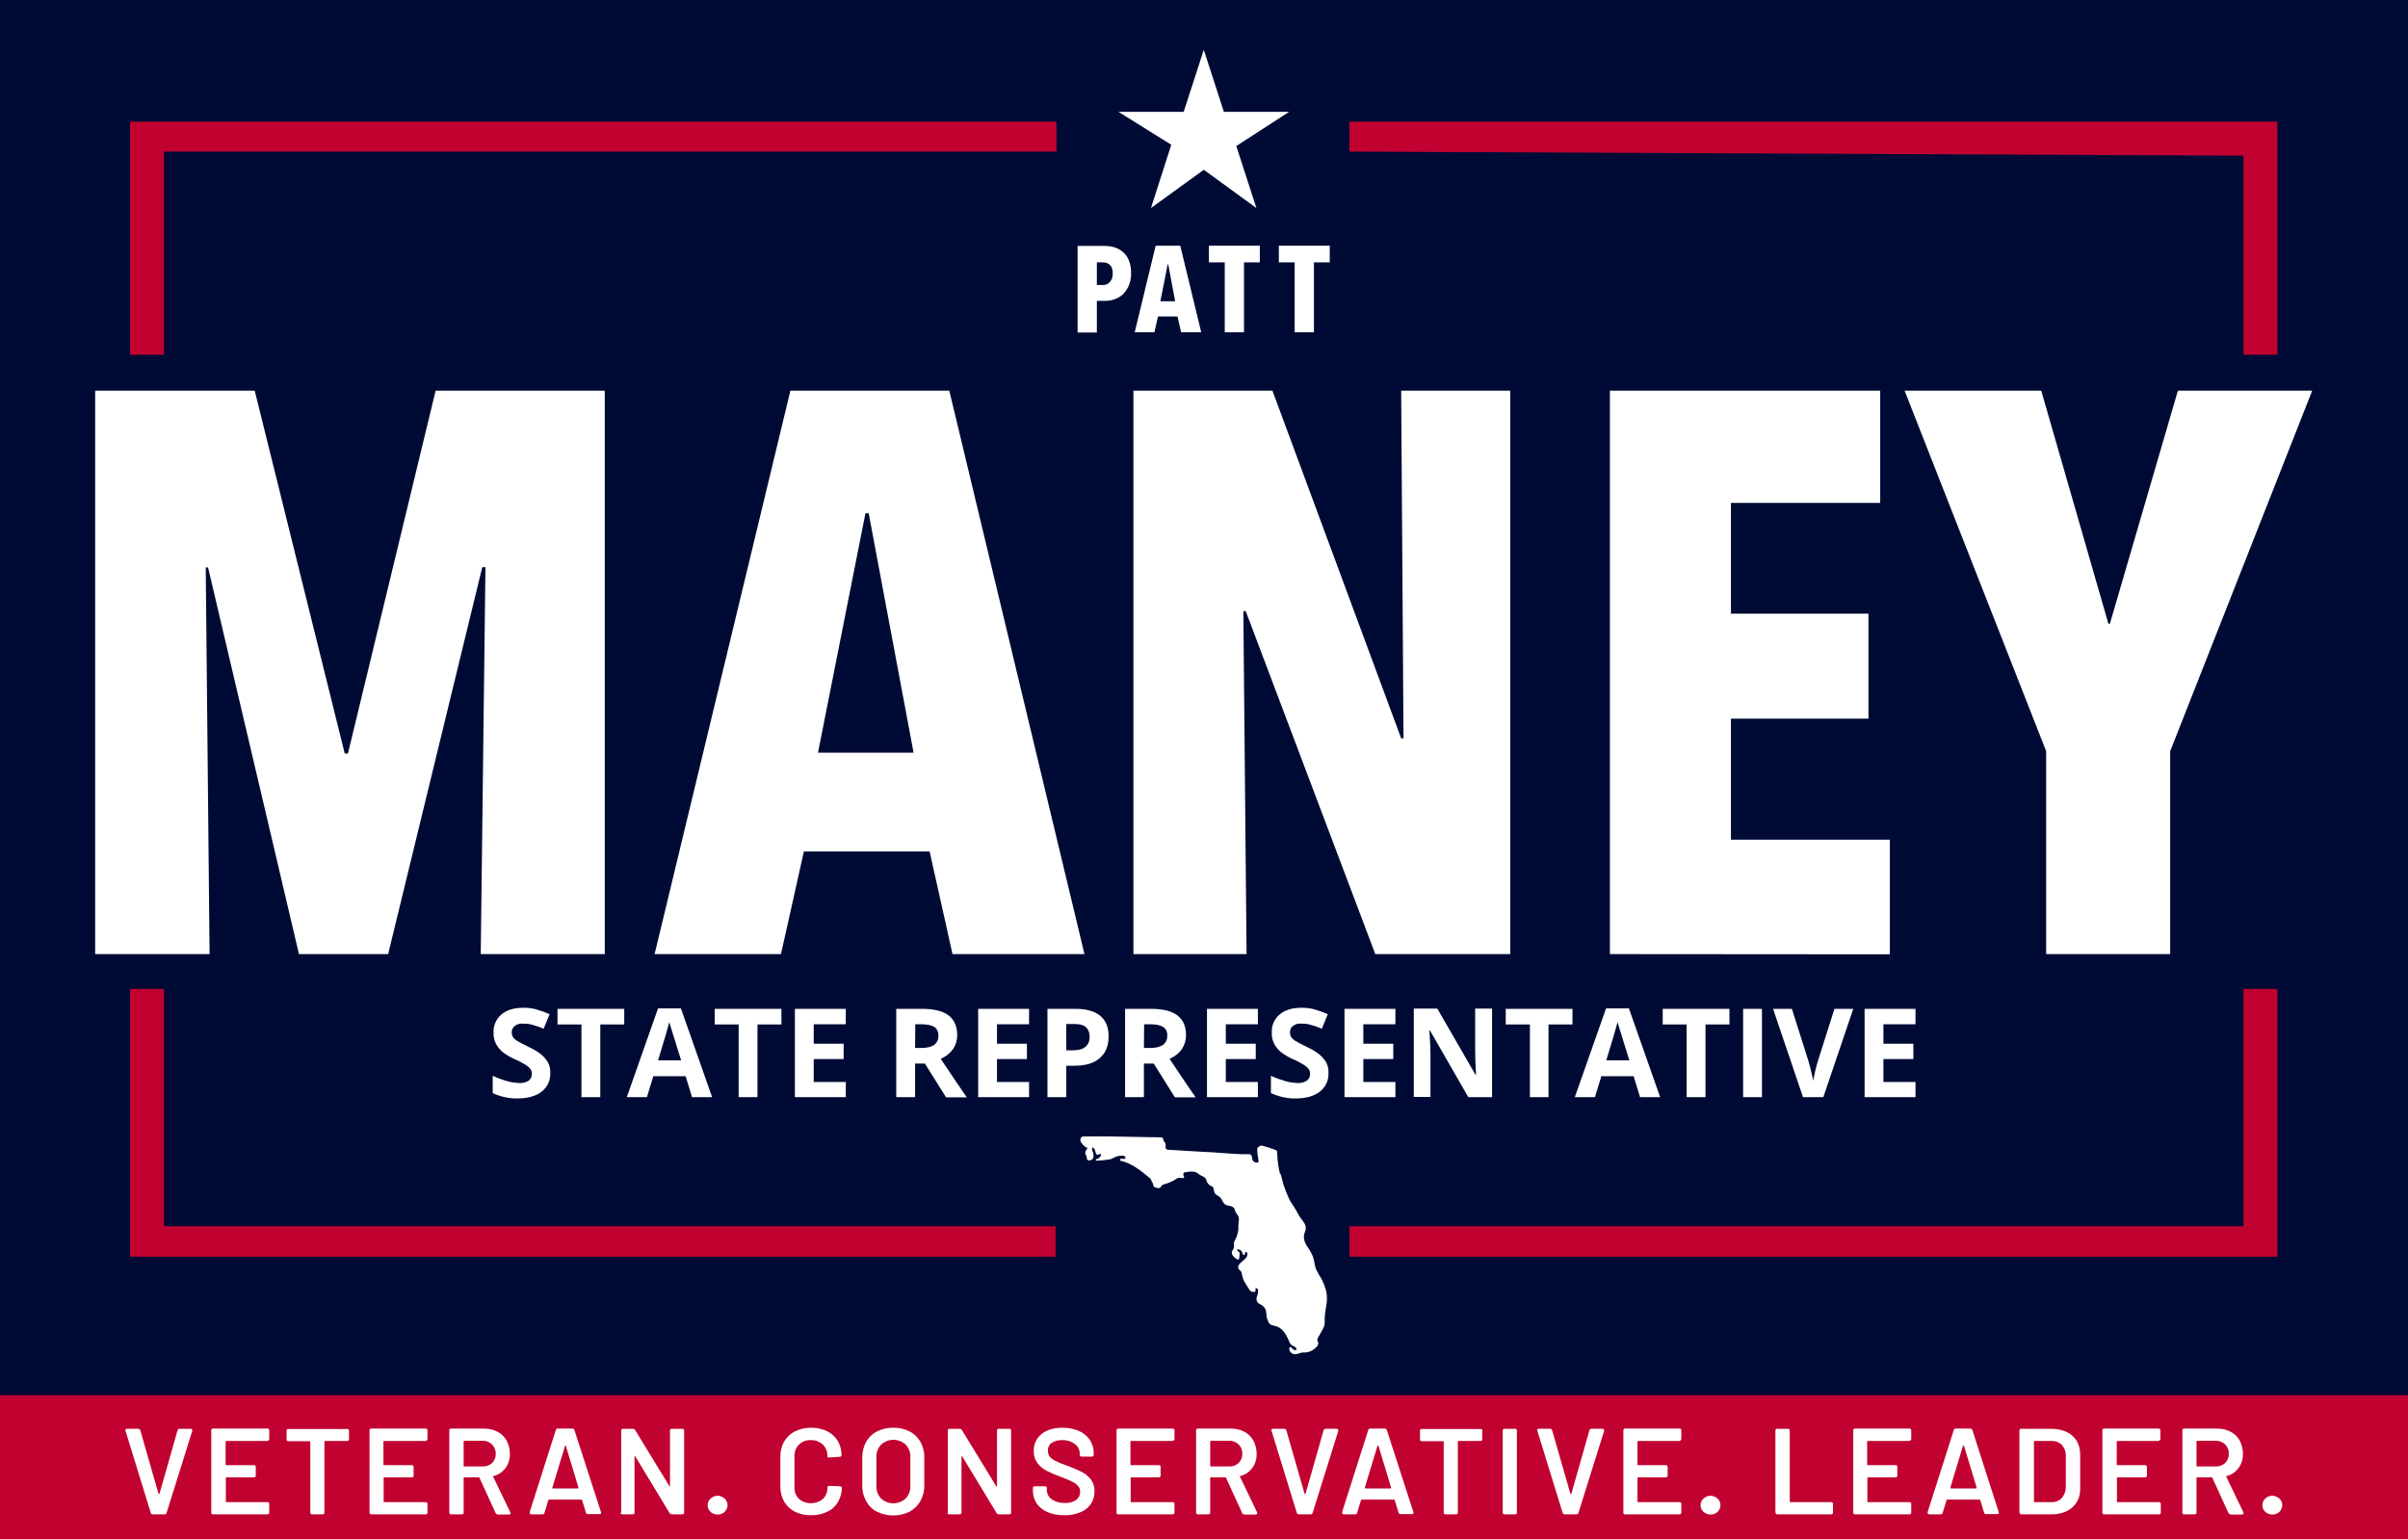
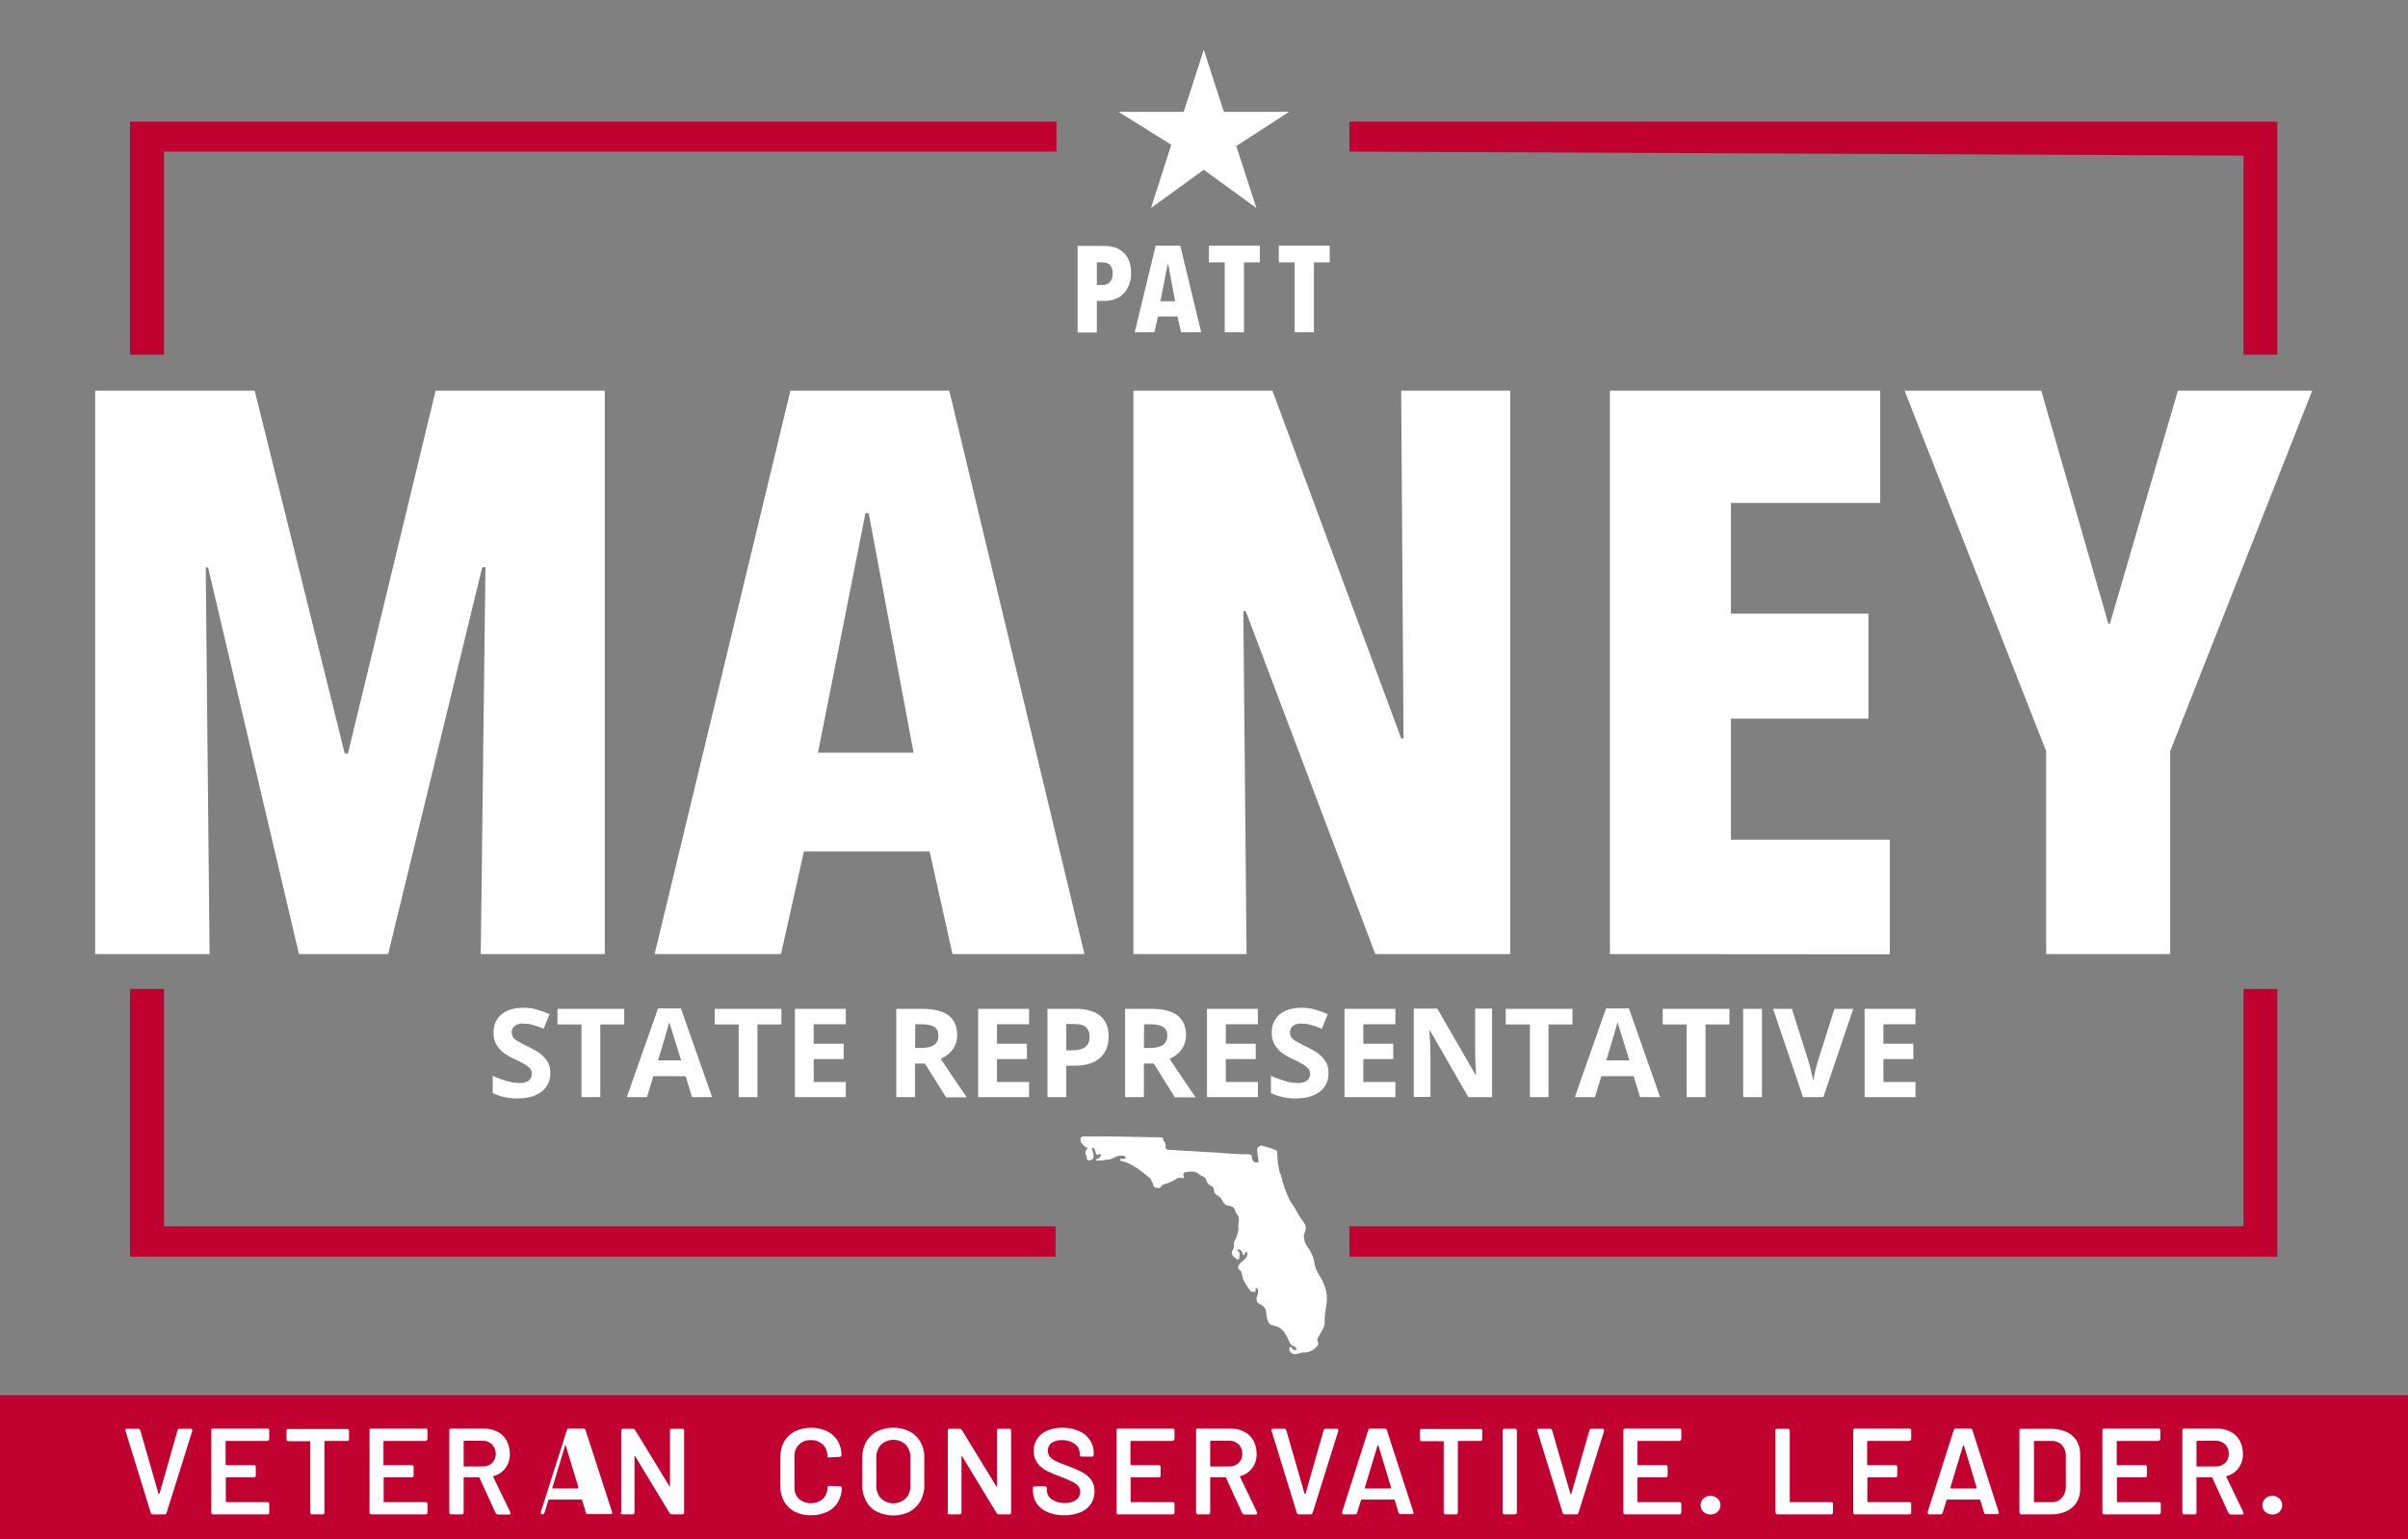
<svg xmlns="http://www.w3.org/2000/svg" version="1.1" id="Layer_1" x="0px" y="0px" viewBox="0 0 1126 719.9" style="enable-background:new 0 0 1126 719.9;" xml:space="preserve">
  <rect x="0" y="0" width="1126" height="719.9" fill="#808080" stroke="none" />
  <style type="text/css">
	.st0{fill:#000B35;}
	.st1{fill:#FFFFFF;}
	.st2{fill:#C10230;}
</style>
-   <rect x="0" class="st0" width="1126" height="659" />
  <polygon class="st1" points="562.9,23.3 572.3,52.3 602.8,52.3 578.1,68.3 587.5,97.3 562.9,79.4 538.2,97.3 547.7,67.7 523,52.3   553.5,52.3 " />
  <path class="st1" d="M543.7,532.1c0.1,0.3,0.2,0.7,0.3,1c0,0.2,0.1,0.3,0.2,0.5c0.1,0.2,0.2,0.3,0.4,0.5c0.5,0.7,0.6,1.6,0.4,2.5  c0,0.1,0,0.2,0,0.3c0.1,0.1,0.2,0.2,0.2,0.2c0.2,0.4,0.6,0.6,1,0.6l16.7,1l4.2,0.2c5,0.3,9.4,0.8,14.3,0.9h2.5c0.3,0,0.6,0,0.8,0.1  c0.4,0.2,0.6,0.6,0.7,1c0,0.4,0.1,0.9,0.2,1.3c0.3,1,1.3,1.6,2.3,1.5c0.2,0,0.4-0.1,0.5-0.2c0.1-0.2,0.1-0.5,0.1-0.7  c-0.3-1.7-0.6-3.5-0.6-5.2c0-0.2,0-0.4,0.1-0.7c0.1-0.2,0.3-0.4,0.5-0.5c0.5-0.6,1.4-0.8,2.1-0.5c1.9,0.5,3.7,1.1,5.6,1.8  c0.4,0.1,0.7,0.3,0.9,0.6c0.1,0.2,0.2,0.5,0.1,0.8c0.1,3.3,0.5,6.5,1.3,9.7c0.1,0.3,0.2,0,0.3,0.2c0.3,1,0.6,2,0.8,3  c0.7,2.7,1.7,5.3,2.8,7.8c0.3,0.7,0.6,1.4,1,2c0.3,0.6,0.8,1.2,1.1,1.7c1.1,1.6,2,3.4,3,5.1c0.8,1.3,1.9,2.5,2.6,3.8  c0.5,0.9,0.6,1.9,0.4,2.8c-0.2,0.7-0.5,1.4-0.7,2.1c-0.3,1.9,0.2,3.8,1.3,5.4c1.1,1.5,2.1,3.2,2.8,4.9c0.7,2,0.8,4.1,1.5,6  c0.8,1.6,1.6,3.1,2.6,4.6c0.7,1.4,1.3,2.9,1.8,4.4c0.1,0.4,0.2,0.7,0.3,1.1c0.5,2.2,0.5,4.5,0.1,6.7c-0.4,2.2-0.7,4.4-0.8,6.7  c0,0.2-0.2-0.3,0-0.2c0.2,1.6,0,3.2-0.8,4.6c-0.7,1.4-1.6,2.7-2.3,4.1c-0.2,0.4-0.4,0.8-0.3,1.3c0.1,0.3,0.2,0.6,0.4,0.9  c0.1,1-0.3,1.9-1.1,2.4c-1.2,1.3-2.9,2.1-4.7,2.3c-0.5,0-1,0-1.4,0c-1.9,0.2-3.6,1.7-5.5,0.1c-0.7-0.6-1-1.5-0.7-2.4  c0-0.1,0.1-0.2,0.1-0.2c0.1-0.1,0.3-0.1,0.4,0c0.5,0.2,0.7,0.7,1.1,1c0.5,0.4,1.1,0.5,1.7,0.2c0-0.6-0.4-1.1-0.9-1.4  c-0.5-0.2-1.1-0.5-1.5-0.8c-0.4-0.4-0.8-0.9-1-1.5c-0.7-1.7-1.6-3.4-2.7-4.9c-1.1-1.3-2.6-2.3-4.3-2.6c-0.7-0.1-1.4-0.3-2-0.7  c-0.4-0.3-0.6-0.7-0.8-1.1c-0.4-0.8-0.7-1.7-0.8-2.6c-0.1-0.8-0.2-1.7-0.3-2.5c-0.2-0.8-0.6-1.5-1.2-2.1c-0.9-1-2.1-1-2.9-2.1  c-0.4-0.8-0.5-1.8-0.1-2.7c0.4-0.9,0.5-1.8,0.5-2.8c0-0.3-0.2-0.6-0.4-0.8c-0.2-0.2-0.6-0.2-0.8-0.1c0,0.3,0,0.6,0,0.9  c0.1,0.3-0.1,0.6-0.4,0.8c-0.1,0-0.2,0-0.3,0c-0.6,0-1.2-0.1-1.7-0.5c-0.3-0.3-0.6-0.7-0.8-1.1l-0.8-1.2c-0.5-0.8-1-1.6-1.5-2.5  c-0.2-0.6-0.5-1.2-0.6-1.8c-0.3-0.9-0.3-1.6-0.6-2.5c-0.7-0.5-1.5-1.2-1.4-2c0-0.5,0.2-0.9,0.5-1.3c0.4-0.5,0.8-1,1.4-1.4  c1-0.8,2.4-1.9,2.4-3.4c0-0.3-0.1-0.6-0.2-0.8c-0.2-0.2-0.5-0.3-0.7-0.1c-0.4,0.3-0.1,1.1-0.5,1.3c-0.3,0.1-0.6,0-0.7-0.3  c-0.1-0.3-0.2-0.5-0.3-0.8c-0.3-0.9-1.1-1.5-2.1-1.5c-0.1,0-0.1,0-0.2,0c-0.2,0.2,0.2,0.6,0,0.8c0.5,0,0.9,0.3,1,0.8  c0.1,0.4,0.1,0.9,0,1.3c0,0.3-0.1,0.7-0.1,1s-0.2,0.9-0.6,0.9c-0.2,0-0.3-0.1-0.5-0.2c-1.2-0.8-3-2.2-2.2-3.9  c0.2-0.5,0.6-0.8,0.7-1.3c0.3-0.8,0-1.7,0.1-2.5c0.1-0.4,0.3-0.9,0.5-1.2c0.9-1.6,1.4-3.4,1.6-5.2c-0.1-1.1,0-2.2,0.1-3.3  c0.2-0.9,0.2-1.8-0.1-2.6c-0.4-0.9-1.2-1.5-1.5-2.5c-0.1-0.4-0.2-0.8-0.4-1.2c-0.5-0.7-1.2-1.1-2-1.2c-0.8-0.1-1.6-0.3-2.3-0.7  c-0.7-0.6-1.2-1.4-1.6-2.3c-0.4-0.8-1-1.4-1.8-1.8c-0.7-0.3-1.2-0.8-1.6-1.5c-0.3-0.9-0.2-1.9-0.8-2.6c-0.4-0.3-0.8-0.5-1.2-0.7  c-0.7-0.4-1.2-1-1.5-1.7c-0.2-0.5-0.4-1-0.6-1.5c-0.6-0.9-1.9-1.2-2.8-1.8c-0.3-0.2-0.6-0.5-0.9-0.7c-1.6-1.1-3.8-0.8-5.7-0.5  c-0.3,0-0.6,0.1-0.8,0.3c-0.4,0.3-0.2,0.9-0.2,1.3l0,0c0.3,0.2,0.4,0.6,0.2,0.9c-0.1,0.1-0.2,0.2-0.4,0.3c-0.5,0-0.9-0.1-1.4-0.2  c-0.8,0-1.6,0.3-2.3,0.9c-1.5,0.9-3.2,1.6-4.9,2.1c-0.4,0.1-0.8,0.2-1.2,0.5c-0.2,0.2-0.3,0.3-0.4,0.6c-0.3,0.6-1.1,0.9-1.8,0.7  c-0.3-0.1-0.7-0.2-1-0.3c-0.2-0.1-0.4-0.2-0.6-0.3c-0.2-0.2-0.3-0.5-0.3-0.7c-0.1-0.7-0.4-1.4-0.9-2c0.1-0.6-0.4-1-0.8-1.4  c-4-3.3-8.2-6.8-13.4-8c-0.3,0-0.5-0.3-0.5-0.5c0-0.4,0.5-0.5,0.9-0.5l1,0.1c0.4,0,0.7-0.2,0.7-0.6c0-0.3-0.1-0.5-0.3-0.6l0,0  c-0.5-0.3-1.1-0.4-1.6-0.3c-1,0-2,0.2-2.9,0.6c-0.7,0.4-1.4,0.7-2.1,1c-0.7,0.2-1.4,0.3-2.1,0.3c-1.5,0.3-3.1,0.4-4.6,0.4  c-0.2,0-0.3-0.1-0.3-0.3l0,0c0-0.2,0.1-0.4,0.3-0.4c0.7-0.1,1.2-0.5,1.7-1c0.2-0.2,1.3-2.3-1-1l-0.8-0.3l-0.8-2.5l-0.8-0.6  c-1.3,0.1,1.3,3.4,0,5.2c-0.4,0.5-1,0.8-1.6,0.8c-0.6,0.1-1.1-0.3-1.2-0.9c0-0.1,0-0.2,0-0.2c0-0.3,0-0.5-0.1-0.8  c-0.1-0.3-0.3-0.5-0.4-0.7c-0.6-1.2,0.3-2.5,1.1-3.5c-0.7,0.9-2.8-1.7-3.1-2.1c-0.6-1-0.7-1.6-0.2-2.4c0.2-0.4,0.6-0.6,1-0.6  c4.6,0,9.3-0.1,13.6,0c5.5,0.1,10.9,0.2,16.4,0.3C537,531.9,543.6,531.7,543.7,532.1z" />
  <path class="st1" d="M224.8,446.2l2.2-180.9h-1.5l-44,180.9h-41.7L97.3,265.4h-1.1L98,446.2H44.5V182.7h74.6l42.1,169.7h1.5  l41-169.7h79.1v263.5H224.8z" />
  <path class="st1" d="M445.4,446.2l-10.7-48h-58.8l-10.7,48h-59.1l63.5-263.5h74.3l63.2,263.5H445.4z M406.2,240h-1.5l-22.2,112h44.7  L406.2,240z" />
  <path class="st1" d="M643.1,446.2l-60.6-160.4h-1.1l1.5,160.4H530V182.7h65l60.2,162.6h1.1l-1.1-162.6h51v263.5H643.1z" />
  <path class="st1" d="M752.8,446.2V182.7h126.4v52.5h-69.8V287h64.3v49.1h-64.3v56.6h74.3v53.6L752.8,446.2z" />
  <path class="st1" d="M1014.8,351.3v94.9h-58v-94.9l-66.2-168.6h63.9l31.4,109h0.7l31.8-109h62.8L1014.8,351.3z" />
  <path class="st1" d="M528.9,127.6c0.1,2-0.3,4-1,5.8c-0.6,1.5-1.5,2.9-2.7,4.1c-1.1,1.1-2.4,1.9-3.9,2.4c-1.4,0.5-2.9,0.8-4.4,0.8  h-4v14.8h-9v-40.5h12.6c1.5,0,2.9,0.2,4.4,0.6c1.5,0.4,2.8,1.1,4,2.1c1.3,1.1,2.3,2.4,2.9,3.9C528.6,123.5,528.9,125.5,528.9,127.6z   M520.3,127.8c0.1-1.4-0.3-2.9-1.3-3.9c-0.9-0.8-2-1.2-3.2-1.2h-2.9v10.6h2.9c1.2,0,2.4-0.5,3.2-1.4  C520,130.7,520.4,129.3,520.3,127.8z" />
  <path class="st1" d="M552.3,155.4l-1.7-7.4h-9.1l-1.7,7.4h-9.2l9.8-40.5h11.5l9.8,40.5L552.3,155.4z M546.3,123.7H546l-3.4,17.2h6.9  L546.3,123.7z" />
  <path class="st1" d="M581.7,122.7v32.7h-9v-32.7h-7.4v-7.8h23.8v7.8H581.7z" />
  <path class="st1" d="M614.4,122.7v32.7h-9v-32.7H598v-7.8h23.8v7.8H614.4z" />
  <rect y="652.5" class="st2" width="1126" height="67.4" />
  <path class="st1" d="M257.3,501.7c0.2,3.4-1.3,6.7-4,8.8c-2.7,2.1-6.4,3.2-11.2,3.2c-4,0.1-8.1-0.8-11.7-2.5v-8.1  c2.3,1.1,4.6,1.9,7.1,2.6c1.7,0.5,3.5,0.7,5.3,0.8c1.6,0.1,3.1-0.3,4.4-1.1c1-0.8,1.6-2,1.5-3.3c0-0.8-0.2-1.5-0.7-2.2  c-0.6-0.7-1.2-1.3-2-1.8c-1.7-1-3.5-2-5.4-2.8c-2-0.9-3.9-2-5.7-3.4c-1.2-1.1-2.3-2.4-3-3.8c-0.8-1.6-1.2-3.3-1.1-5.1  c-0.2-3.3,1.2-6.5,3.7-8.6c2.5-2.1,5.9-3.1,10.3-3.1c2.1,0,4.1,0.2,6.1,0.8c2.1,0.6,4.1,1.3,6.1,2.2l-2.8,6.8  c-1.8-0.8-3.6-1.4-5.5-1.9c-1.4-0.4-2.8-0.5-4.3-0.5c-1.4-0.1-2.7,0.3-3.8,1.2c-0.9,0.7-1.4,1.9-1.3,3c0,0.7,0.2,1.4,0.5,2  c0.4,0.7,1,1.2,1.7,1.7c1.8,1.1,3.6,2,5.5,2.9c3.9,1.8,6.5,3.7,7.9,5.5C256.6,496.8,257.4,499.2,257.3,501.7z M280.7,513.1h-8.8v-34  h-11.2v-7.3h31.2v7.3h-11.2V513.1z M323.6,513.1l-3-9.8h-15.1l-3,9.8h-9.4l14.6-41.5h10.7l14.6,41.5H323.6z M318.5,495.9  c-2.8-8.9-4.3-14-4.7-15.1c-0.4-1.2-0.6-2.1-0.8-2.8c-0.6,2.4-2.4,8.4-5.3,17.9H318.5z M354.2,513.1h-8.8v-34h-11.2v-7.3h31.2v7.3  h-11.2V513.1z M395.5,513.1h-23.8v-41.3h23.8v7.2h-15v9.1h14v7.2h-14v10.7h15V513.1z M427.9,497.3v15.8h-8.8v-41.3h12  c5.6,0,9.8,1,12.5,3.1s4,5.2,4,9.3c0,2.3-0.7,4.6-2,6.5c-1.5,2-3.4,3.5-5.7,4.5c6.2,9.3,10.3,15.3,12.2,18h-9.7l-9.9-15.8H427.9z   M427.9,490.1h2.8c2.8,0,4.8-0.5,6.1-1.4c1.4-1,2.1-2.7,2-4.3c0.1-1.7-0.6-3.3-2-4.2c-1.3-0.8-3.4-1.2-6.3-1.2H428L427.9,490.1z   M481.2,513.1h-23.8v-41.3h23.8v7.2h-15v9.1h14v7.2h-14v10.7h15L481.2,513.1z M518.4,484.7c0,4.4-1.4,7.8-4.2,10.2  c-2.8,2.4-6.7,3.5-11.8,3.5h-3.8v14.7h-8.8v-41.3H503c5,0,8.8,1.1,11.4,3.2C517.1,477.2,518.4,480.4,518.4,484.7z M498.6,491.2h2.9  c2.7,0,4.7-0.5,6-1.6c1.4-1.1,2.1-2.9,2-4.7c0.1-1.7-0.5-3.4-1.7-4.5c-1.1-1-2.8-1.5-5.2-1.5h-4L498.6,491.2z M534.9,497.3v15.8  h-8.8v-41.3h12c5.6,0,9.8,1,12.5,3.1s4,5.2,4,9.3c0,2.3-0.7,4.6-2,6.5c-1.4,2-3.4,3.5-5.7,4.5c6.2,9.3,10.3,15.3,12.2,18h-9.7  l-9.9-15.8H534.9z M534.9,490.1h2.8c2.8,0,4.8-0.5,6.1-1.4c1.4-1,2.1-2.7,2-4.3c0.2-1.7-0.6-3.3-2-4.2c-1.3-0.8-3.4-1.2-6.3-1.2H535  L534.9,490.1z M588.2,513.1h-23.8v-41.3h23.8v7.2h-15v9.1h14v7.2h-14v10.7h15V513.1z M621.2,501.7c0.2,3.4-1.3,6.7-4,8.8  c-2.7,2.1-6.4,3.2-11.2,3.2c-4,0.1-8-0.8-11.7-2.5v-8.1c2.3,1.1,4.7,1.9,7.1,2.6c1.7,0.5,3.5,0.7,5.3,0.8c1.6,0.1,3.1-0.3,4.4-1.1  c1-0.8,1.6-2,1.5-3.3c0-0.8-0.2-1.5-0.7-2.2c-0.6-0.7-1.2-1.3-2-1.8c-1.7-1-3.5-2-5.4-2.8c-2-0.9-3.9-2-5.7-3.4  c-1.2-1.1-2.3-2.4-3-3.8c-0.8-1.6-1.2-3.3-1.1-5.1c-0.2-3.3,1.2-6.5,3.7-8.6c2.5-2.1,5.9-3.1,10.3-3.1c2.1,0,4.1,0.2,6.1,0.8  c2.1,0.6,4.1,1.3,6.1,2.2l-2.8,6.8c-1.8-0.8-3.6-1.4-5.5-1.9c-1.4-0.4-2.8-0.5-4.3-0.5c-1.4-0.1-2.7,0.3-3.8,1.2  c-0.9,0.7-1.4,1.9-1.3,3c0,0.7,0.2,1.4,0.5,2c0.5,0.7,1,1.2,1.7,1.7c1.8,1.1,3.6,2,5.5,2.9c3.9,1.8,6.5,3.7,7.9,5.5  C620.5,496.8,621.3,499.2,621.2,501.7z M652.5,513.1h-23.8v-41.3h23.8v7.2h-15v9.1h14v7.2h-14v10.7h15V513.1z M697.7,513.1h-11.1  l-18-31.3h-0.2c0.4,5.5,0.5,9.5,0.5,11.8v19.4h-7.8v-41.3h11l17.9,31h0.2c-0.3-5.4-0.4-9.2-0.4-11.4v-19.6h7.9L697.7,513.1z   M724.1,513.1h-8.7v-34h-11.3v-7.3h31.2v7.3h-11.2V513.1z M766.9,513.1l-3-9.8h-15.1l-3,9.8h-9.4l14.6-41.5h10.7l14.6,41.5H766.9z   M761.9,495.9c-2.8-8.9-4.3-14-4.7-15.1c-0.3-1.2-0.6-2.1-0.8-2.8c-0.6,2.4-2.4,8.4-5.3,17.9H761.9z M797.5,513.1h-8.8v-34h-11.2  v-7.3h31.2v7.3h-11.2V513.1z M815.1,513.1v-41.3h8.8v41.3H815.1z M857.8,471.8h8.8l-14,41.3h-9.5l-14-41.3h8.8l7.8,24.6  c0.4,1.5,0.9,3.1,1.3,5.1c0.5,1.9,0.8,3.3,0.9,4c0.5-3.1,1.2-6.1,2.1-9.1L857.8,471.8z M895.7,513.1h-23.8v-41.3h23.8v7.2h-15v9.1  h14v7.2h-14v10.7h15V513.1z" />
  <path class="st1" d="M70.5,707.5l-11.8-38.3c0-0.1-0.1-0.2-0.1-0.3c0-0.5,0.3-0.7,0.8-0.7h5.2c0.5,0,0.9,0.3,1,0.7l8.5,29.6  c0.1,0.2,0.2,0.2,0.3,0.2s0.2-0.1,0.2-0.2L83,669c0.1-0.5,0.5-0.8,1-0.8h5.1c0.3,0,0.5,0.1,0.7,0.3c0.1,0.2,0.2,0.5,0.1,0.7  l-12,38.3c-0.1,0.4-0.5,0.8-1,0.7h-5.3C71.1,708.3,70.6,708,70.5,707.5z" />
  <path class="st1" d="M125,673.9h-19.2c-0.2,0-0.3,0.1-0.3,0.3c0,0,0,0,0,0.1v10.6c0,0.2,0.1,0.3,0.3,0.3c0,0,0.1,0,0.1,0h12.8  c0.4-0.1,0.9,0.3,0.9,0.7c0,0.1,0,0.2,0,0.2v3.9c0.1,0.4-0.2,0.8-0.7,0.9c-0.1,0-0.2,0-0.2,0h-12.8c-0.2,0-0.3,0.1-0.3,0.3  c0,0,0,0,0,0.1v10.9c0,0.2,0.1,0.3,0.3,0.3c0,0,0.1,0,0.1,0H125c0.4-0.1,0.9,0.3,0.9,0.7c0,0.1,0,0.1,0,0.2v3.9  c0.1,0.4-0.3,0.9-0.7,0.9c-0.1,0-0.2,0-0.2,0H99.7c-0.4,0.1-0.8-0.2-0.9-0.7c0-0.1,0-0.2,0-0.2v-38.3c-0.1-0.4,0.2-0.9,0.7-0.9  c0.1,0,0.2,0,0.2,0H125c0.4-0.1,0.9,0.3,0.9,0.7c0,0.1,0,0.1,0,0.2v3.9c0,0.4-0.3,0.8-0.7,0.9C125.1,673.9,125.1,673.9,125,673.9z" />
  <path class="st1" d="M163.2,669.1v3.9c0.1,0.4-0.3,0.9-0.7,0.9c-0.1,0-0.1,0-0.2,0H152c-0.2,0-0.3,0.1-0.3,0.3c0,0,0,0.1,0,0.1v33  c0.1,0.4-0.3,0.9-0.7,0.9c-0.1,0-0.2,0-0.2,0H146c-0.4,0.1-0.9-0.2-0.9-0.7c0-0.1,0-0.2,0-0.2v-33c0-0.2-0.1-0.3-0.3-0.3  c0,0-0.1,0-0.1,0h-9.8c-0.4,0.1-0.9-0.3-0.9-0.7c0-0.1,0-0.2,0-0.2v-3.9c-0.1-0.4,0.2-0.9,0.7-0.9c0.1,0,0.2,0,0.2,0h27.4  c0.4-0.1,0.9,0.3,0.9,0.7C163.2,668.9,163.2,669,163.2,669.1z" />
  <path class="st1" d="M199,673.9h-19.3c-0.2,0-0.3,0.1-0.4,0.3c0,0,0,0.1,0,0.1v10.6c0,0.2,0.1,0.3,0.3,0.3c0,0,0,0,0.1,0h12.8  c0.4-0.1,0.9,0.3,0.9,0.7c0,0.1,0,0.2,0,0.2v3.9c0.1,0.4-0.2,0.8-0.7,0.9c-0.1,0-0.2,0-0.2,0h-12.8c-0.2,0-0.3,0.1-0.3,0.3  c0,0,0,0,0,0.1v10.9c0,0.2,0.1,0.3,0.3,0.3c0,0,0,0,0.1,0H199c0.4-0.1,0.9,0.3,0.9,0.7c0,0.1,0,0.2,0,0.2v3.9  c0.1,0.4-0.2,0.8-0.7,0.9c-0.1,0-0.2,0-0.2,0h-25.3c-0.4,0.1-0.8-0.2-0.9-0.7c0-0.1,0-0.2,0-0.2v-38.3c-0.1-0.4,0.2-0.9,0.7-0.9  c0.1,0,0.2,0,0.2,0H199c0.4-0.1,0.9,0.3,0.9,0.7c0,0.1,0,0.2,0,0.2v3.9c0,0.4-0.3,0.8-0.7,0.9C199.1,673.9,199.1,673.9,199,673.9z" />
  <path class="st1" d="M231.7,707.5l-7.5-16.4c0-0.2-0.2-0.2-0.4-0.2h-6.7c-0.2,0-0.3,0.1-0.3,0.3c0,0,0,0.1,0,0.1v16  c0.1,0.4-0.3,0.9-0.7,0.9c-0.1,0-0.2,0-0.2,0H211c-0.4,0.1-0.8-0.2-0.9-0.7c0-0.1,0-0.2,0-0.2V669c-0.1-0.4,0.2-0.9,0.7-0.9  c0.1,0,0.2,0,0.2,0h15.5c2.1,0,4.3,0.5,6.2,1.5c1.8,0.9,3.2,2.4,4.2,4.1c1,1.9,1.5,4,1.5,6.1c0.1,2.4-0.6,4.8-2,6.7  c-1.4,1.9-3.3,3.2-5.6,3.8c-0.1,0-0.2,0.1-0.2,0.2c0,0.1,0,0.2,0.1,0.3l7.9,16.4l0.1,0.5c0,0.4-0.3,0.6-0.8,0.6h-5  C232.3,708.2,231.9,708,231.7,707.5z M216.8,674.2v11.3c0,0.2,0.1,0.3,0.3,0.3c0,0,0.1,0,0.1,0h8.5c1.6,0.1,3.2-0.5,4.4-1.6  c1.1-1.1,1.8-2.7,1.7-4.3c0.1-1.6-0.6-3.2-1.7-4.4c-1.2-1.1-2.8-1.8-4.4-1.7h-8.5C216.9,673.8,216.8,674,216.8,674.2  C216.8,674.1,216.8,674.1,216.8,674.2L216.8,674.2z" />
-   <path class="st1" d="M274,707.5l-1.8-5.9c0-0.2-0.2-0.3-0.4-0.3h-15c-0.2,0-0.4,0.1-0.4,0.3l-1.8,5.9c-0.1,0.4-0.5,0.8-1,0.7h-5.2  c-0.3,0-0.5-0.1-0.6-0.3c-0.1-0.2-0.2-0.5-0.1-0.8l12.2-38.3c0.1-0.4,0.5-0.8,1-0.7h6.7c0.5,0,0.9,0.3,1,0.7l12.4,38.3  c0,0.1,0.1,0.2,0.1,0.3c0,0.5-0.3,0.7-0.8,0.7H275C274.6,708.2,274.1,707.9,274,707.5z M258.5,696.1h11.7c0.2,0,0.3-0.1,0.3-0.4  l-5.9-19.5c0-0.2-0.1-0.2-0.2-0.2c-0.1,0-0.2,0.1-0.2,0.2l-5.9,19.5C258.2,695.9,258.3,696.1,258.5,696.1z" />
+   <path class="st1" d="M274,707.5l-1.8-5.9c0-0.2-0.2-0.3-0.4-0.3h-15c-0.2,0-0.4,0.1-0.4,0.3l-1.8,5.9c-0.1,0.4-0.5,0.8-1,0.7c-0.3,0-0.5-0.1-0.6-0.3c-0.1-0.2-0.2-0.5-0.1-0.8l12.2-38.3c0.1-0.4,0.5-0.8,1-0.7h6.7c0.5,0,0.9,0.3,1,0.7l12.4,38.3  c0,0.1,0.1,0.2,0.1,0.3c0,0.5-0.3,0.7-0.8,0.7H275C274.6,708.2,274.1,707.9,274,707.5z M258.5,696.1h11.7c0.2,0,0.3-0.1,0.3-0.4  l-5.9-19.5c0-0.2-0.1-0.2-0.2-0.2c-0.1,0-0.2,0.1-0.2,0.2l-5.9,19.5C258.2,695.9,258.3,696.1,258.5,696.1z" />
  <path class="st1" d="M290.5,707.3v-38.2c-0.1-0.4,0.3-0.9,0.7-0.9c0.1,0,0.1,0,0.2,0h4.5c0.5,0,0.9,0.2,1.1,0.6l16,26.2  c0.1,0.2,0.2,0.2,0.2,0.2c0.1,0,0.1-0.1,0.1-0.3v-25.8c-0.1-0.4,0.2-0.9,0.7-0.9c0.1,0,0.2,0,0.2,0h4.8c0.4-0.1,0.9,0.3,0.9,0.7  c0,0.1,0,0.2,0,0.2v38.2c0.1,0.4-0.2,0.8-0.7,0.9c-0.1,0-0.2,0-0.2,0h-4.7c-0.5,0-0.9-0.2-1.2-0.6l-16-26.4  c-0.1-0.2-0.2-0.2-0.3-0.2c-0.1,0-0.1,0.1-0.1,0.3l0,26c0.1,0.4-0.2,0.8-0.7,0.9c-0.1,0-0.2,0-0.2,0h-4.8c-0.4,0-0.8-0.3-0.9-0.7  C290.5,707.4,290.5,707.4,290.5,707.3z" />
-   <path class="st1" d="M332.2,707c-0.9-0.8-1.3-2-1.3-3.1c0-1.2,0.5-2.3,1.4-3.1c0.9-0.8,2-1.3,3.2-1.3c1.2,0,2.4,0.5,3.3,1.3  c0.9,0.8,1.4,1.9,1.4,3.1c0,1.2-0.5,2.3-1.3,3.1c-0.9,0.9-2.1,1.3-3.3,1.3C334.2,708.3,333,707.8,332.2,707z" />
  <path class="st1" d="M371.7,707c-2.1-1.1-3.8-2.7-5-4.7c-1.2-2.1-1.8-4.6-1.8-7v-14.2c0-2.4,0.6-4.9,1.8-7c1.2-2,2.9-3.6,5-4.7  c2.3-1.1,4.9-1.7,7.5-1.7c2.6,0,5.2,0.5,7.5,1.6c2.1,1,3.8,2.6,5,4.5c1.2,2,1.8,4.4,1.8,6.8c0,0.4-0.3,0.6-0.8,0.7l-4.9,0.3h-0.2  c-0.5,0-0.7-0.1-0.7-0.3V681c0.1-2-0.7-4-2.1-5.4c-1.5-1.4-3.5-2.2-5.6-2.1c-2.1-0.1-4.1,0.6-5.6,2.1c-1.4,1.4-2.2,3.4-2.1,5.4v14.6  c-0.1,2,0.7,4,2.1,5.4c3.2,2.7,8,2.7,11.2,0c1.4-1.4,2.2-3.4,2.1-5.4c0-0.2,0.1-0.4,0.3-0.5c0.2-0.1,0.4-0.2,0.7-0.2l4.8,0.2  c0.6,0.1,0.9,0.2,0.9,0.3v0.3c0.1,2.4-0.6,4.8-1.8,6.8c-1.2,2-2.9,3.6-5,4.5c-2.3,1.1-4.9,1.7-7.5,1.6  C376.7,708.7,374.1,708.2,371.7,707z" />
  <path class="st1" d="M410.1,707c-2.2-1.1-3.9-2.8-5.1-5c-1.2-2.3-1.9-4.8-1.8-7.4v-13c0-2.5,0.6-5.1,1.8-7.3c1.2-2.1,3-3.8,5.1-4.9  c4.8-2.3,10.4-2.3,15.2,0c2.1,1.1,3.9,2.8,5.1,4.9c1.2,2.2,1.9,4.7,1.8,7.3v13c0.1,2.6-0.6,5.1-1.8,7.4c-1.2,2.1-3,3.8-5.1,5  C420.5,709.3,414.9,709.3,410.1,707z M423.5,700.8c1.5-1.6,2.3-3.7,2.2-5.9v-13.3c0.1-2.2-0.7-4.4-2.2-6c-3.3-3-8.2-3-11.5,0  c-1.5,1.6-2.3,3.8-2.2,6v13.3c-0.1,2.2,0.7,4.3,2.2,5.9C415.2,703.8,420.2,703.8,423.5,700.8L423.5,700.8z" />
  <path class="st1" d="M443.2,707.3v-38.2c-0.1-0.4,0.2-0.9,0.7-0.9c0.1,0,0.2,0,0.2,0h4.6c0.5,0,0.9,0.2,1.1,0.6l16,26.2  c0.1,0.2,0.2,0.2,0.3,0.2s0.1-0.1,0.1-0.3v-25.8c-0.1-0.4,0.2-0.9,0.7-0.9c0.1,0,0.2,0,0.2,0h4.8c0.4-0.1,0.9,0.3,0.9,0.7  c0,0.1,0,0.2,0,0.2v38.2c0.1,0.4-0.2,0.8-0.7,0.9c-0.1,0-0.2,0-0.2,0h-4.7c-0.5,0-0.9-0.2-1.2-0.6l-16-26.4  c-0.1-0.2-0.2-0.2-0.3-0.2s-0.1,0.1-0.1,0.3l0,26c0.1,0.4-0.2,0.8-0.7,0.9c-0.1,0-0.2,0-0.2,0h-4.8c-0.4,0.1-0.8-0.2-0.9-0.7  C443.2,707.5,443.2,707.4,443.2,707.3z" />
  <path class="st1" d="M489.9,707.2c-2-0.8-3.8-2.2-5.1-4c-1.2-1.8-1.8-3.9-1.8-6V696c-0.1-0.4,0.3-0.9,0.7-0.9c0.1,0,0.2,0,0.2,0h4.7  c0.6,0,0.9,0.3,0.9,0.8v0.9c0,1.8,0.9,3.4,2.3,4.4c1.8,1.2,4,1.8,6.2,1.7c1.9,0.1,3.7-0.4,5.3-1.5c1.2-0.9,1.8-2.3,1.8-3.8  c0-1-0.3-2-1-2.7c-0.8-0.8-1.7-1.5-2.8-2c-1.2-0.6-3-1.4-5.4-2.3c-2.3-0.8-4.4-1.7-6.6-2.8c-1.7-0.9-3.1-2.1-4.2-3.6  c-1.2-1.6-1.8-3.6-1.7-5.6c-0.1-3.1,1.2-6,3.7-8c2.4-1.9,5.7-2.9,9.8-2.9c2.6,0,5.2,0.5,7.6,1.5c2.1,0.9,3.8,2.3,5.1,4.2  c1.2,1.8,1.9,4,1.8,6.2v0.7c0.1,0.4-0.3,0.9-0.7,0.9c-0.1,0-0.1,0-0.2,0h-4.7c-0.2,0-0.5-0.1-0.7-0.2c-0.2-0.1-0.2-0.3-0.2-0.5v-0.6  c0-1.8-0.8-3.5-2.2-4.5c-1.7-1.3-3.9-2-6.1-1.9c-1.7-0.1-3.4,0.4-4.9,1.3c-1.2,0.9-1.8,2.3-1.7,3.7c0,1,0.3,2,0.9,2.8  c0.8,0.9,1.7,1.5,2.8,2c1.8,0.9,3.7,1.6,5.7,2.3c2.2,0.8,4.4,1.8,6.5,2.8c1.6,0.9,3.1,2,4.2,3.5c1.2,1.6,1.8,3.6,1.7,5.6  c0,2-0.5,4-1.6,5.7c-1.2,1.8-2.9,3.2-4.9,4c-2.4,1-5,1.5-7.5,1.4C494.9,708.7,492.3,708.2,489.9,707.2z" />
  <path class="st1" d="M548.1,673.9h-19.2c-0.2,0-0.3,0.1-0.3,0.3c0,0,0,0,0,0.1v10.6c0,0.2,0.1,0.3,0.3,0.3c0,0,0.1,0,0.1,0h12.8  c0.4-0.1,0.9,0.3,0.9,0.7c0,0.1,0,0.2,0,0.2v3.9c0.1,0.4-0.2,0.8-0.7,0.9c-0.1,0-0.2,0-0.2,0h-12.8c-0.2,0-0.3,0.1-0.3,0.3  c0,0,0,0.1,0,0.1v10.9c0,0.2,0.1,0.3,0.3,0.3c0,0,0.1,0,0.1,0h19.2c0.4-0.1,0.9,0.3,0.9,0.7c0,0.1,0,0.1,0,0.2v3.9  c0.1,0.4-0.3,0.9-0.7,0.9c-0.1,0-0.2,0-0.2,0h-25.3c-0.4,0.1-0.9-0.2-0.9-0.7c0-0.1,0-0.2,0-0.2v-38.3c-0.1-0.4,0.3-0.9,0.7-0.9  c0.1,0,0.1,0,0.2,0h25.3c0.4-0.1,0.9,0.3,0.9,0.7c0,0.1,0,0.1,0,0.2v3.9c0,0.4-0.3,0.8-0.7,0.9C548.2,673.9,548.1,673.9,548.1,673.9  z" />
  <path class="st1" d="M580.8,707.5l-7.5-16.4c0-0.2-0.2-0.2-0.4-0.2h-6.7c-0.2,0-0.3,0.1-0.3,0.3c0,0,0,0,0,0.1v16  c0.1,0.4-0.2,0.8-0.7,0.9c-0.1,0-0.2,0-0.2,0h-4.8c-0.4,0.1-0.8-0.2-0.9-0.7c0-0.1,0-0.2,0-0.2V669c-0.1-0.4,0.2-0.9,0.7-0.9  c0.1,0,0.2,0,0.2,0h15.5c2.2,0,4.3,0.5,6.2,1.5c1.8,0.9,3.2,2.4,4.2,4.1c1,1.9,1.5,4,1.5,6.1c0.1,2.4-0.6,4.8-2,6.7  c-1.4,1.9-3.3,3.2-5.6,3.8c-0.1,0-0.2,0.1-0.2,0.2c0,0.1,0,0.2,0.1,0.3l7.9,16.4l0.1,0.5c0,0.4-0.3,0.6-0.8,0.6h-5  C581.5,708.3,581,708,580.8,707.5z M565.9,674.2v11.3c0,0.2,0.1,0.3,0.3,0.3c0,0,0,0,0.1,0h8.5c1.6,0.1,3.2-0.5,4.4-1.6  c1.1-1.1,1.8-2.7,1.7-4.3c0.1-1.6-0.5-3.2-1.7-4.4c-1.2-1.1-2.8-1.8-4.4-1.7h-8.5C566,673.8,565.9,673.9,565.9,674.2  C565.9,674.1,565.9,674.1,565.9,674.2L565.9,674.2z" />
  <path class="st1" d="M606.4,707.5l-11.8-38.3c0-0.1-0.1-0.2-0.1-0.3c0-0.5,0.3-0.7,0.8-0.7h5.2c0.5,0,0.9,0.3,1,0.7l8.5,29.6  c0.1,0.2,0.2,0.2,0.3,0.2s0.2-0.1,0.2-0.2l8.4-29.5c0.1-0.5,0.5-0.8,1-0.8h5.1c0.3,0,0.5,0.1,0.7,0.3c0.1,0.2,0.2,0.5,0.1,0.7  l-12,38.3c-0.1,0.4-0.5,0.8-1,0.7h-5.3C606.9,708.3,606.5,707.9,606.4,707.5z" />
  <path class="st1" d="M654,707.5l-1.8-5.9c0-0.2-0.2-0.3-0.4-0.3h-15c-0.2,0-0.4,0.1-0.4,0.3l-1.8,5.9c-0.1,0.4-0.5,0.8-1,0.7h-5.2  c-0.3,0-0.5-0.1-0.7-0.3c-0.1-0.2-0.2-0.5-0.1-0.8l12.2-38.3c0.1-0.4,0.5-0.8,1-0.7h6.7c0.5,0,0.9,0.3,1,0.7l12.4,38.3  c0,0.1,0.1,0.2,0.1,0.3c0,0.5-0.3,0.7-0.8,0.7H655C654.6,708.2,654.1,707.9,654,707.5z M638.5,696.1h11.7c0.2,0,0.3-0.1,0.3-0.4  l-5.9-19.5c0-0.2-0.1-0.2-0.2-0.2s-0.2,0.1-0.3,0.2l-5.9,19.5C638.2,695.9,638.3,696.1,638.5,696.1L638.5,696.1z" />
  <path class="st1" d="M693.1,669.1v3.9c0.1,0.4-0.3,0.9-0.7,0.9c-0.1,0-0.1,0-0.2,0h-10.2c-0.2,0-0.3,0.1-0.3,0.3c0,0,0,0,0,0.1v33  c0.1,0.4-0.2,0.8-0.7,0.9c-0.1,0-0.2,0-0.2,0h-4.8c-0.4,0.1-0.8-0.2-0.9-0.7c0-0.1,0-0.2,0-0.2v-33c0-0.2-0.1-0.3-0.3-0.3  c0,0,0,0-0.1,0h-9.8c-0.4,0.1-0.9-0.3-0.9-0.7c0-0.1,0-0.2,0-0.2v-3.9c-0.1-0.4,0.2-0.9,0.7-0.9c0.1,0,0.2,0,0.2,0h27.4  c0.4-0.1,0.9,0.3,0.9,0.7C693.1,668.9,693.1,669,693.1,669.1z" />
  <path class="st1" d="M702.7,707.3v-38.2c-0.1-0.4,0.2-0.9,0.7-0.9c0.1,0,0.2,0,0.2,0h4.8c0.4-0.1,0.9,0.3,0.9,0.7c0,0.1,0,0.2,0,0.2  v38.2c0.1,0.4-0.2,0.8-0.7,0.9c-0.1,0-0.2,0-0.2,0h-4.8c-0.4,0.1-0.8-0.2-0.9-0.7C702.7,707.4,702.7,707.4,702.7,707.3z" />
  <path class="st1" d="M730.7,707.5l-11.8-38.3c0-0.1-0.1-0.2-0.1-0.3c0-0.5,0.3-0.7,0.8-0.7h5.2c0.5,0,0.9,0.3,1,0.7l8.5,29.6  c0.1,0.2,0.2,0.2,0.3,0.2s0.2-0.1,0.2-0.2l8.4-29.5c0.1-0.5,0.5-0.8,1-0.8h5.1c0.3,0,0.5,0.1,0.7,0.3c0.1,0.2,0.2,0.5,0.1,0.7  l-12,38.3c-0.1,0.4-0.5,0.8-1,0.7h-5.3C731.3,708.3,730.8,707.9,730.7,707.5z" />
  <path class="st1" d="M785.2,673.9H766c-0.2,0-0.3,0.1-0.3,0.3c0,0,0,0,0,0.1v10.6c0,0.2,0.1,0.3,0.3,0.3c0,0,0.1,0,0.1,0h12.8  c0.4-0.1,0.9,0.3,0.9,0.7c0,0.1,0,0.1,0,0.2v3.9c0.1,0.4-0.3,0.9-0.7,0.9c-0.1,0-0.2,0-0.2,0H766c-0.2,0-0.3,0.1-0.3,0.3  c0,0,0,0.1,0,0.1v10.9c0,0.2,0.1,0.3,0.3,0.3c0,0,0.1,0,0.1,0h19.2c0.4-0.1,0.9,0.3,0.9,0.7c0,0.1,0,0.1,0,0.2v3.9  c0.1,0.4-0.3,0.9-0.7,0.9c-0.1,0-0.2,0-0.2,0H760c-0.4,0.1-0.9-0.2-0.9-0.7c0-0.1,0-0.2,0-0.2v-38.3c-0.1-0.4,0.3-0.9,0.7-0.9  c0.1,0,0.1,0,0.2,0h25.3c0.4-0.1,0.9,0.3,0.9,0.7c0,0.1,0,0.1,0,0.2v3.9c0,0.4-0.3,0.8-0.7,0.9C785.4,673.9,785.3,673.9,785.2,673.9  z" />
  <path class="st1" d="M796.5,707c-0.9-0.8-1.3-2-1.3-3.1c0-1.2,0.5-2.3,1.4-3.1c0.9-0.8,2-1.3,3.2-1.3c1.2,0,2.4,0.5,3.3,1.3  c0.9,0.8,1.4,1.9,1.4,3.1c0,1.2-0.5,2.3-1.3,3.1c-0.9,0.9-2.1,1.3-3.3,1.3C798.6,708.3,797.4,707.8,796.5,707z" />
  <path class="st1" d="M830.2,707.3v-38.2c-0.1-0.4,0.2-0.9,0.7-0.9c0.1,0,0.2,0,0.2,0h4.9c0.4-0.1,0.9,0.3,0.9,0.7c0,0.1,0,0.2,0,0.2  v33.1c0,0.2,0.1,0.3,0.3,0.3c0,0,0,0,0.1,0h18.9c0.4-0.1,0.9,0.3,0.9,0.7c0,0.1,0,0.1,0,0.2v3.9c0.1,0.4-0.3,0.9-0.7,0.9  c-0.1,0-0.2,0-0.2,0h-25c-0.4,0.1-0.8-0.2-0.9-0.7C830.2,707.4,830.2,707.4,830.2,707.3z" />
  <path class="st1" d="M892.6,673.9h-19.2c-0.2,0-0.3,0.1-0.3,0.3c0,0,0,0.1,0,0.1v10.6c0,0.2,0.1,0.3,0.3,0.3c0,0,0,0,0.1,0h12.8  c0.4-0.1,0.9,0.3,0.9,0.7c0,0.1,0,0.2,0,0.2v3.9c0.1,0.4-0.2,0.8-0.7,0.9c-0.1,0-0.2,0-0.2,0h-12.8c-0.2,0-0.3,0.1-0.3,0.3  c0,0,0,0,0,0.1v10.9c0,0.2,0.1,0.3,0.3,0.3c0,0,0,0,0.1,0h19.2c0.4-0.1,0.9,0.3,0.9,0.7c0,0.1,0,0.2,0,0.2v3.9  c0.1,0.4-0.2,0.8-0.7,0.9c-0.1,0-0.2,0-0.2,0h-25.3c-0.4,0.1-0.8-0.2-0.9-0.7c0-0.1,0-0.2,0-0.2v-38.3c-0.1-0.4,0.2-0.9,0.7-0.9  c0.1,0,0.2,0,0.2,0h25.3c0.4-0.1,0.9,0.3,0.9,0.7c0,0.1,0,0.2,0,0.2v3.9c0,0.4-0.3,0.8-0.7,0.9C892.7,673.9,892.7,673.9,892.6,673.9  z" />
  <path class="st1" d="M927.8,707.5l-1.8-5.9c0-0.2-0.2-0.3-0.4-0.3h-15c-0.2,0-0.4,0.1-0.4,0.3l-1.8,5.9c-0.1,0.4-0.5,0.8-1,0.7h-5.2  c-0.3,0-0.5-0.1-0.7-0.3c-0.1-0.2-0.2-0.5-0.1-0.8l12.2-38.3c0.1-0.4,0.5-0.8,1-0.7h6.7c0.5,0,0.9,0.3,1,0.7l12.3,38.3  c0,0.1,0.1,0.2,0.1,0.3c0,0.5-0.3,0.7-0.8,0.7h-5.2C928.3,708.2,927.9,707.9,927.8,707.5z M912.3,696.1h11.7c0.2,0,0.3-0.1,0.3-0.4  l-5.9-19.5c0-0.2-0.1-0.2-0.2-0.2s-0.2,0.1-0.3,0.2l-5.9,19.5C912,695.9,912,696.1,912.3,696.1z" />
  <path class="st1" d="M944.3,707.3v-38.2c-0.1-0.4,0.2-0.9,0.7-0.9c0.1,0,0.2,0,0.2,0H959c2.5,0,4.9,0.4,7.2,1.4  c2,0.9,3.6,2.3,4.8,4.1c1.1,1.9,1.7,4,1.7,6.2v16.6c0,2.2-0.5,4.3-1.7,6.2c-1.2,1.8-2.8,3.2-4.8,4.1c-2.2,1-4.7,1.5-7.2,1.4h-13.7  c-0.4,0.1-0.8-0.2-0.9-0.7C944.3,707.4,944.3,707.4,944.3,707.3z M951.3,702.5h8c1.8,0.1,3.6-0.6,4.8-1.9c1.2-1.4,1.9-3.2,1.9-5.1  V681c0.1-1.9-0.6-3.8-1.8-5.2c-1.3-1.3-3.1-2-4.9-1.9h-7.9c-0.2,0-0.3,0.1-0.3,0.3c0,0,0,0,0,0.1v27.9  C951,702.3,951.1,702.5,951.3,702.5L951.3,702.5z" />
  <path class="st1" d="M1009.3,673.9h-19.2c-0.2,0-0.3,0.1-0.3,0.3c0,0,0,0,0,0.1v10.6c0,0.2,0.1,0.3,0.3,0.3c0,0,0.1,0,0.1,0h12.8  c0.4-0.1,0.9,0.3,0.9,0.7c0,0.1,0,0.2,0,0.2v3.9c0.1,0.4-0.2,0.8-0.7,0.9c-0.1,0-0.2,0-0.2,0h-12.8c-0.2,0-0.3,0.1-0.3,0.3  c0,0,0,0,0,0.1v10.9c0,0.2,0.1,0.3,0.3,0.3c0,0,0.1,0,0.1,0h19.2c0.4-0.1,0.9,0.3,0.9,0.7c0,0.1,0,0.1,0,0.2v3.9  c0.1,0.4-0.3,0.9-0.7,0.9c-0.1,0-0.2,0-0.2,0H984c-0.4,0.1-0.8-0.2-0.9-0.7c0-0.1,0-0.2,0-0.2v-38.3c-0.1-0.4,0.2-0.9,0.7-0.9  c0.1,0,0.2,0,0.2,0h25.3c0.4-0.1,0.9,0.3,0.9,0.7c0,0.1,0,0.1,0,0.2v3.9c0,0.4-0.3,0.8-0.7,0.9  C1009.4,673.9,1009.4,673.9,1009.3,673.9z" />
  <path class="st1" d="M1042,707.5l-7.5-16.4c0-0.2-0.2-0.2-0.4-0.2h-6.7c-0.2,0-0.3,0.1-0.3,0.3c0,0,0,0,0,0.1v16  c0.1,0.4-0.2,0.8-0.7,0.9c-0.1,0-0.2,0-0.2,0h-4.8c-0.4,0.1-0.8-0.2-0.9-0.7c0-0.1,0-0.2,0-0.2V669c-0.1-0.4,0.2-0.9,0.7-0.9  c0.1,0,0.2,0,0.2,0h15.5c2.1,0,4.3,0.5,6.2,1.5c1.8,0.9,3.2,2.4,4.2,4.1c1,1.9,1.5,4,1.5,6.1c0.1,2.4-0.6,4.8-2,6.7  c-1.4,1.9-3.3,3.2-5.6,3.8c-0.1,0-0.2,0.1-0.2,0.2c0,0.1,0,0.2,0.1,0.3l7.9,16.4l0.1,0.5c0,0.4-0.3,0.6-0.8,0.6h-5  C1042.7,708.2,1042.2,708,1042,707.5z M1027.1,674.2v11.3c0,0.2,0.1,0.3,0.3,0.3c0,0,0,0,0.1,0h8.6c1.6,0.1,3.2-0.5,4.4-1.6  c1.1-1.1,1.8-2.7,1.7-4.3c0.1-1.6-0.5-3.2-1.7-4.4c-1.2-1.1-2.8-1.8-4.4-1.7h-8.5c-0.2,0-0.3,0.1-0.4,0.2  C1027.1,674.1,1027.1,674.1,1027.1,674.2L1027.1,674.2z" />
  <path class="st1" d="M1059.2,707c-0.9-0.8-1.3-2-1.3-3.1c0-1.2,0.5-2.3,1.4-3.1c0.8-0.8,2-1.3,3.2-1.3c1.2,0,2.4,0.5,3.3,1.3  c0.9,0.8,1.4,1.9,1.4,3.1c0,1.2-0.5,2.3-1.3,3.1c-0.9,0.9-2.1,1.3-3.3,1.3C1061.3,708.3,1060.1,707.8,1059.2,707z" />
  <polygon class="st2" points="1064.9,56.9 631,56.9 631,70.9 1049.1,72.8 1049.1,165.9 1064.9,165.9 " />
  <polygon class="st2" points="1049.1,573.5 631,573.5 631,587.7 1064.9,587.7 1064.9,462.5 1049.1,462.5 " />
  <polygon class="st2" points="76.7,462.5 60.8,462.5 60.8,587.7 493.6,587.7 493.6,573.5 76.7,573.5 " />
  <polygon class="st2" points="76.7,165.9 76.7,70.9 494,70.9 494,56.9 60.8,56.9 60.8,165.9 " />
</svg>